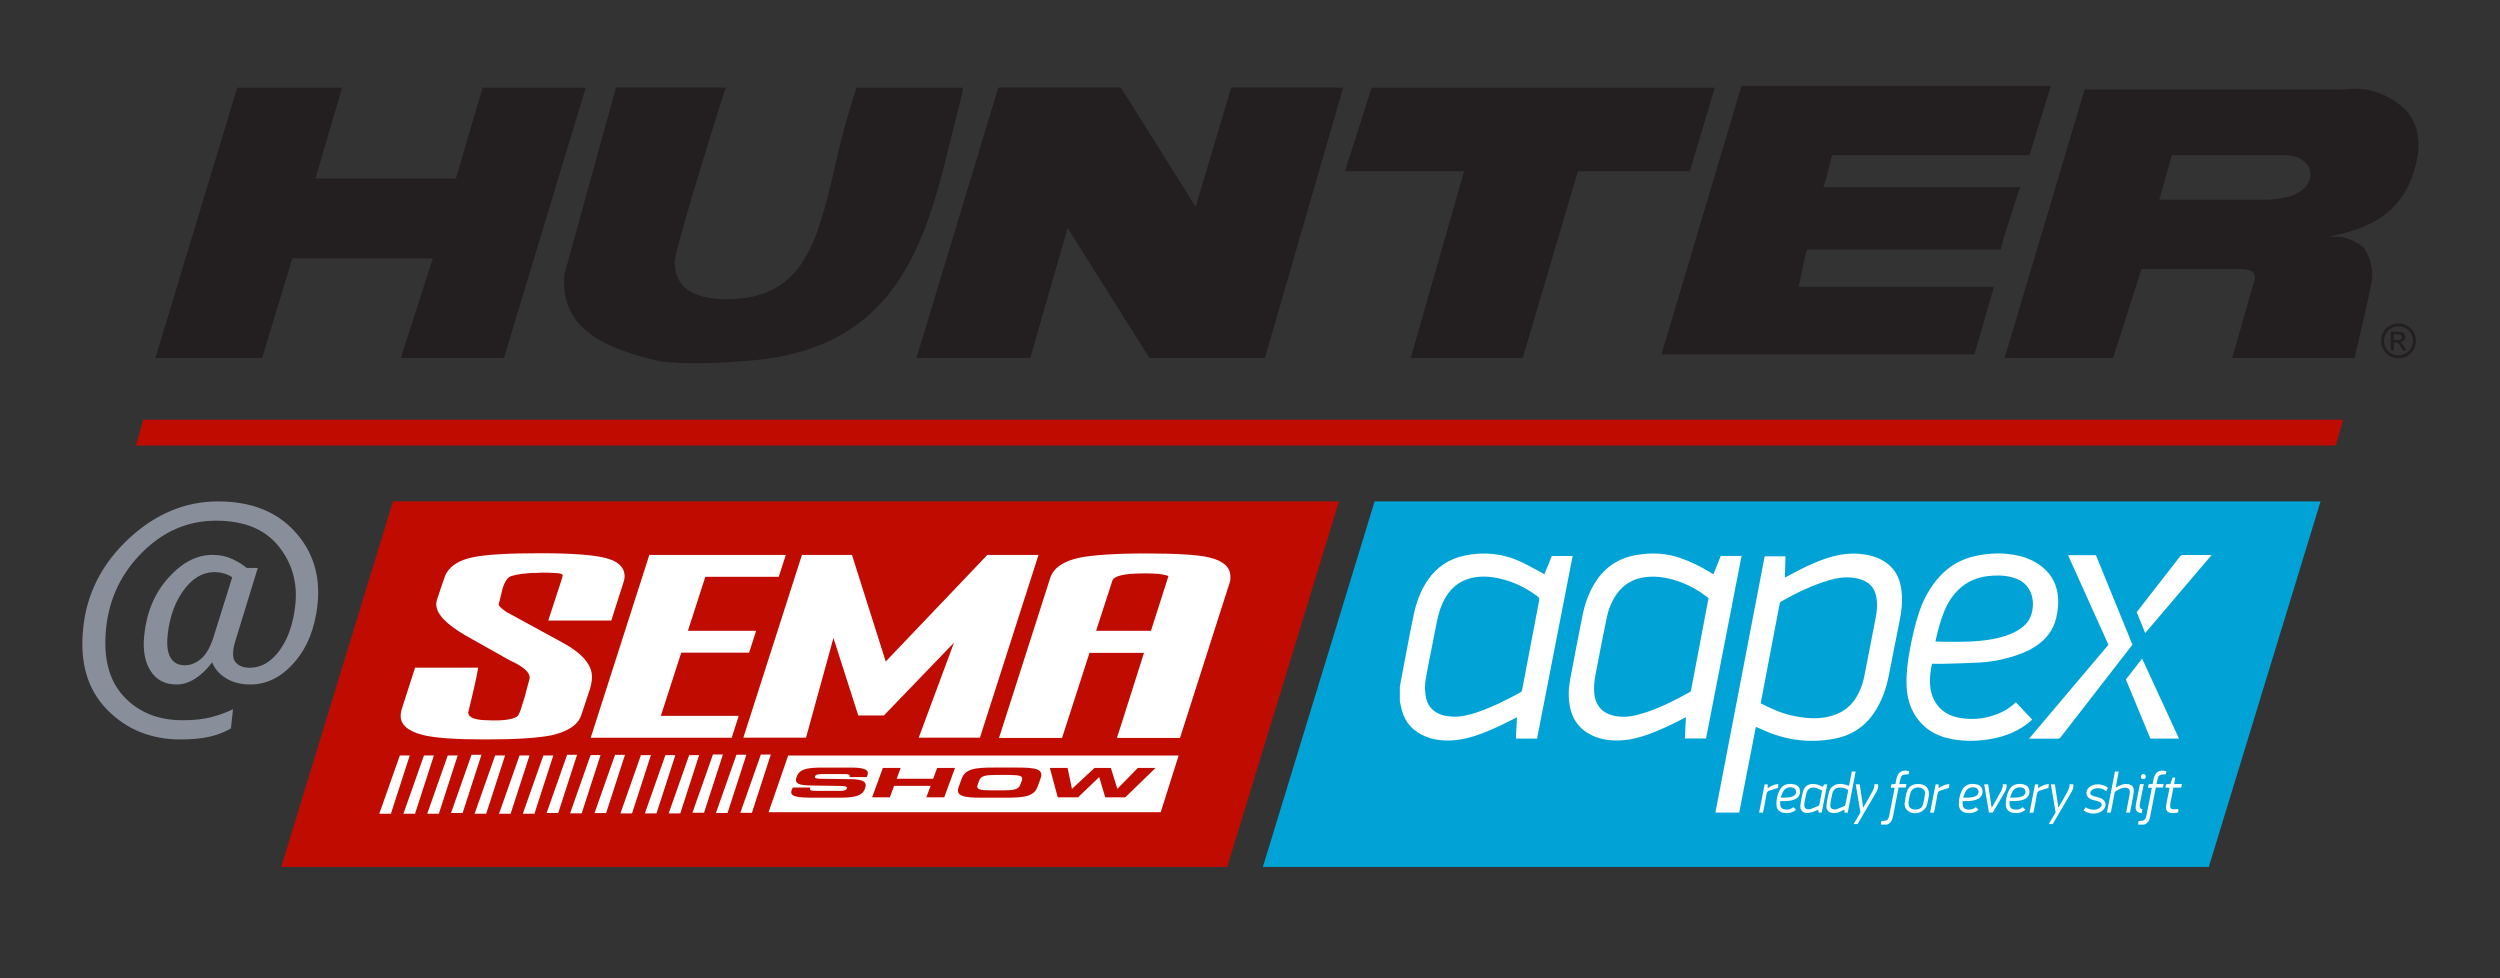
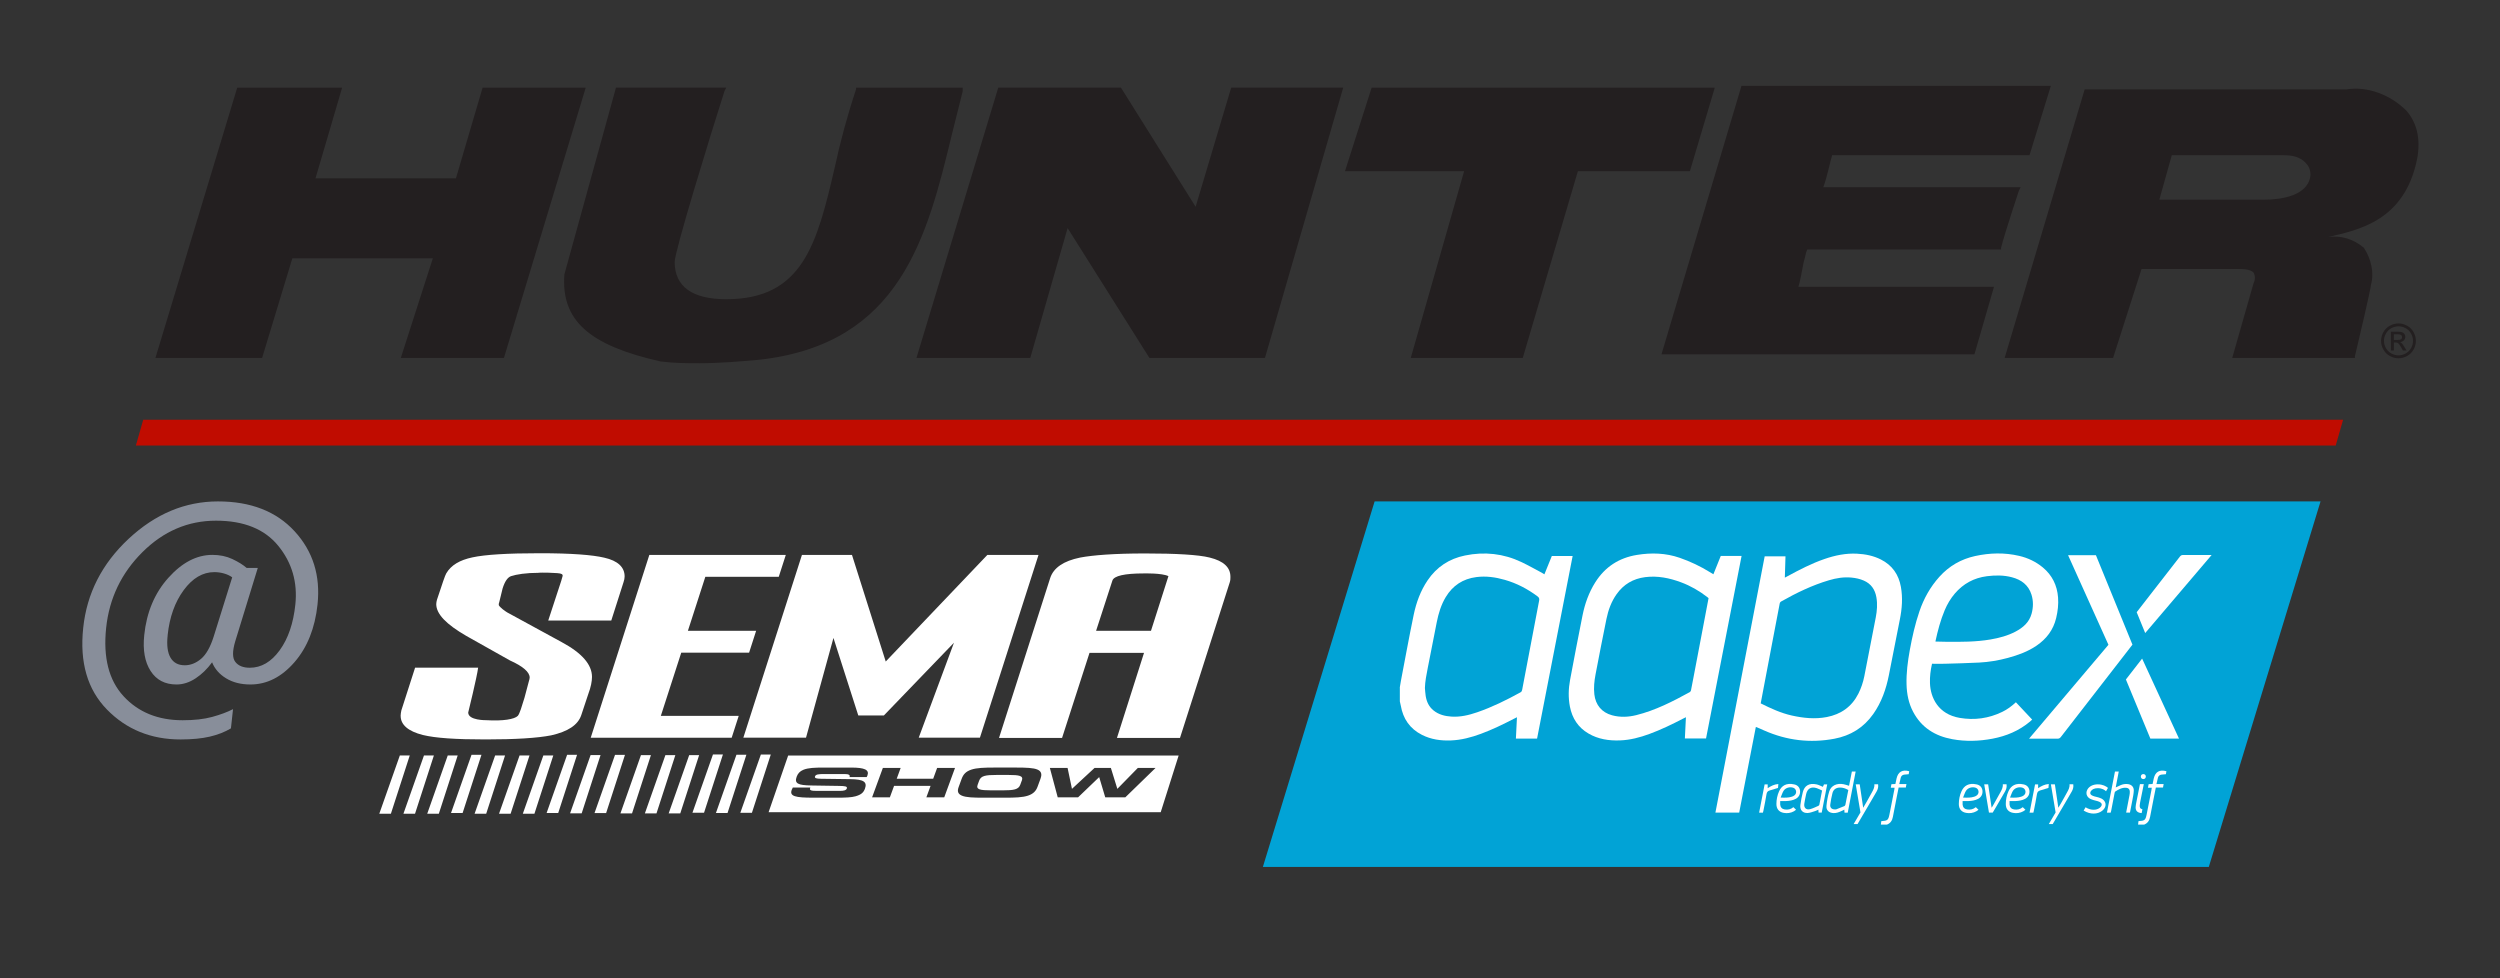
<svg xmlns="http://www.w3.org/2000/svg" id="Layer_1" width="920" height="360" viewBox="0 0 920 360">
  <rect x="0" y="0" width="920" height="360" fill="#333333" stroke="none" />
  <defs>
    <style>.cls-1{fill:#c00c00;}.cls-2{fill:#888e9a;}.cls-3{fill:#fff;}.cls-4{fill:#231f20;}.cls-5{fill:#01a3d6;}</style>
  </defs>
-   <polygon class="cls-1" points="451.6 319.02 103.5 319.02 144.62 184.52 492.72 184.52 451.6 319.02" />
  <polygon class="cls-5" points="812.84 319.02 464.74 319.02 505.86 184.52 853.96 184.52 812.84 319.02" />
  <polygon class="cls-1" points="52.71 154.46 862.26 154.46 859.54 163.95 50 163.95 52.71 154.46" />
  <path class="cls-4" d="M611.42,130.4l29.44-98.8h113.85l-7.85,25.52h-72.63c-.65,1.96-1.96,8.51-3.27,11.78h72.63l-.65,1.31s-5.23,15.7-6.54,20.94v.65h-71.32c-.65,1.31-.65,2.62-1.31,4.58-.65,3.27-1.31,7.2-1.96,9.16h71.98l-7.2,24.86h-115.16ZM243.04,133.02c5.23.65,9.81.65,14.39.65,7.2,0,15.05-.65,22.25-1.31,51.69-5.89,61.51-45.15,70.67-83.1,1.31-5.23,2.62-10.47,3.93-15.7v-1.31h-39.26v.65c-3.27,9.81-5.89,19.63-7.85,28.79-6.54,28.14-11.78,48.42-39.91,48.42-12.43,0-18.98-4.58-18.98-13.74,0-3.93,13.09-46.46,18.32-62.82l.65-1.31h-40.57l-18.98,68.7c-1.31,17.01,9.16,26.17,35.33,32.06ZM107.59,95.07h51.69l-11.78,36.64h37.95l30.1-99.46h-37.95l-9.81,33.37h-51.69l9.81-33.37h-38.61l-30.1,99.46h39.26l11.12-36.64ZM889.51,58.43c-4.58,22.9-21.59,26.17-32.72,28.79,4.58-.65,9.16.65,13.09,3.93,2.62,3.93,3.93,9.16,2.62,13.74,0,1.31-5.23,23.56-5.89,26.17v.65h-45.15l7.85-27.48c.65-1.31.65-2.62,0-3.93-1.31-1.31-3.93-1.31-6.54-1.31h-34.68l-10.47,32.72h-39.91l29.44-98.8h96.19c7.85-1.31,16.36,1.96,22.25,7.85,3.93,4.58,5.23,10.47,3.93,17.67ZM850.25,64.32c0-1.96-.65-3.27-1.96-4.58-1.96-1.96-4.58-2.62-7.85-2.62h-41.22l-4.58,16.36h38.61c5.89,0,16.36-1.31,17.01-9.16ZM379.14,131.71l13.74-47.77,30.1,47.77h42.53l28.79-99.46h-41.22l-13.09,43.84-27.48-43.84h-45.15l-30.1,99.46h41.88ZM519.16,131.71h41.22l20.28-68.7h41.22l9.16-30.75h-126.28l-9.81,30.75h43.84l-19.63,68.7ZM888.19,122.22c.57,1.03.86,2.1.86,3.22s-.28,2.17-.85,3.19c-.56,1.02-1.35,1.81-2.37,2.37-1.02.56-2.08.85-3.19.85s-2.17-.28-3.19-.85c-1.02-.56-1.81-1.36-2.37-2.37-.57-1.02-.85-2.08-.85-3.19s.29-2.19.86-3.22c.57-1.03,1.37-1.82,2.4-2.37,1.03-.55,2.08-.83,3.15-.83s2.13.28,3.15.83c1.03.55,1.82,1.34,2.4,2.37ZM887.99,125.43c0-.93-.24-1.82-.72-2.68-.48-.86-1.15-1.52-2-1.98-.86-.46-1.73-.69-2.62-.69s-1.78.23-2.63.69-1.52,1.12-2,1.98c-.48.86-.72,1.75-.72,2.68s.24,1.81.71,2.65c.47.85,1.13,1.51,1.98,1.98.85.47,1.74.71,2.66.71s1.81-.24,2.66-.71c.85-.47,1.51-1.13,1.98-1.98.47-.85.7-1.73.7-2.65ZM884.78,127.63l.84,1.35h-1.36l-.61-1.09c-.48-.86-.87-1.39-1.16-1.61-.2-.16-.5-.24-.89-.24h-.65v2.93h-1.11v-6.9h2.37c.81,0,1.4.06,1.76.19.36.13.65.35.87.67s.32.65.32,1.01c0,.5-.18.94-.54,1.32-.36.37-.84.58-1.43.63.24.1.44.22.59.37.28.27.62.73,1.02,1.37ZM883.62,124.81c.24-.19.35-.45.35-.76,0-.2-.06-.39-.17-.55-.11-.16-.27-.28-.47-.36-.2-.08-.57-.12-1.12-.12h-1.27v2.08h1.35c.65,0,1.09-.1,1.32-.29Z" />
  <path class="cls-3" d="M280,277.66l-7.56,21.44h4.27l6.94-21.44h-3.66ZM271.01,277.75l-7.55,21.44h4.27l6.94-21.44h-3.66ZM262.37,277.64l-7.55,21.44h4.27l6.95-21.44h-3.66ZM253.62,277.89l-7.55,21.44h4.27l6.94-21.44h-3.66ZM244.87,277.88l-7.55,21.44h4.27l6.94-21.44h-3.66ZM235.87,277.89l-7.55,21.44h4.27l6.95-21.44h-3.66ZM226.33,277.78l-7.55,21.44h4.27l6.94-21.44h-3.66ZM217.34,277.87l-7.55,21.44h4.27l6.94-21.44h-3.66ZM208.7,277.76l-7.55,21.43h4.27l6.94-21.43h-3.66ZM199.95,278.01l-7.55,21.44h4.27l6.94-21.44h-3.66ZM191.2,278.01l-7.56,21.44h4.27l6.95-21.44h-3.66ZM182.21,278.01l-7.56,21.44h4.27l6.94-21.44h-3.66ZM173.52,277.76l-7.55,21.43h4.27l6.94-21.43h-3.66ZM164.77,278.01l-7.55,21.44h4.27l6.94-21.44h-3.66ZM156.02,278.01l-7.56,21.44h4.27l6.94-21.44h-3.66ZM147.14,278.01l-7.56,21.44h4.27l6.94-21.44h-3.66ZM290.04,278.04l-7.2,20.86h144.3l6.6-20.86h-143.7ZM319.22,285.37c-.07.18-.17.39-.28.59h-6.31s0-.03.02-.04c.26-.71-.32-1.07-1.76-1.07h-7.55c-2.04,0-3.13.09-3.41.85-.24.67.45.86,2.24.89l10.72.14c4.9.06,6.34.98,5.41,3.51-.51,1.37-1.3,2.17-3.44,2.79-1.48.43-3.7.52-6.83.52h-8.73c-6.64,0-8.81-.51-7.95-2.87.04-.12.18-.42.4-.86h6.46c-.03.08-.05.14-.07.19-.33.89.41,1.04,2.69,1.04h8.23c1.56,0,2.33-.24,2.57-.89.29-.79-.7-.91-2.82-.94l-10.23-.16c-4.96-.07-6.31-.74-5.4-3.23.43-1.17,1.14-1.98,2.43-2.53,1.84-.76,4.23-.83,7.68-.83h10c4.87,0,6.69.82,5.93,2.9ZM347.48,293.42h-6.58l1.55-4.22h-13.43l-1.55,4.22h-6.54l3.96-10.81h6.55l-1.45,3.97h13.42l1.45-3.97h6.58l-3.96,10.81ZM382.93,286.5l-1.11,3.02c-.59,1.61-1.62,2.63-3.5,3.27-2.01.67-4.73.76-8.63.76h-7.67c-3.84,0-6.49-.08-8.07-.76-1.5-.66-1.73-1.65-1.15-3.21l1.08-2.95c.61-1.67,1.56-2.74,3.58-3.41,1.98-.66,4.67-.76,8.59-.76h7.7c3.92,0,6.6.1,8.07.76,1.39.62,1.69,1.67,1.1,3.27ZM414.11,293.42h-7.38l-2.23-7.45-7.77,7.45h-7.49l-2.89-10.81h6.52l1.61,7.69,8.3-7.69h6.02l2.38,7.69,7.53-7.69h6.52l-11.12,10.81ZM376.02,287.25l-.56,1.53c-.64,1.76-2.35,2.07-6.5,2.07h-4.16c-4.16,0-5.66-.33-5.03-2.04l.55-1.5c.67-1.83,2.28-2.13,6.53-2.13h4.19c4.16,0,5.64.31,5,2.07ZM217.39,271.47l21.56-67.25h50.22l-2.59,8.05h-27.02l-6.41,19.86h25.11l-2.59,8.05h-24.97l-7.51,23.25h28.66l-2.59,8.05h-51.86ZM273.55,271.47l21.56-67.25h18.42l12.42,39.22,37.39-39.22h18.83l-21.56,67.25h-22.52l12.97-34.95-25.79,26.77h-9.42l-9.14-28.53-10.1,36.71h-23.06ZM147.43,263.43c0-.63.13-1.26.27-2.01l5.05-15.71h23.2c-.41,3.39-3.65,16.5-3.65,16.5,0,2.95,6.66,2.82,6.66,2.82,6.13.37,10.36-.34,11.59-1.59.68-.76,1.5-3.53,2.46-6.67.55-2.01,1.09-4.15,1.64-6.16.14-.5.27-.88.27-1.26,0-2.01-2.46-4.15-7.23-6.29l-16.1-9.05c-7.37-4.27-11.05-8.04-11.05-11.69,0-.5.13-1.13.27-1.63,1.91-5.78,3-9.05,3.41-9.68,1.77-3.02,4.91-4.9,9.69-5.91,4.64-1,12.83-1.51,24.7-1.51s19.51.63,23.74,1.63c5.05,1.13,7.51,3.52,7.51,6.91,0,.63-.14,1.38-.41,2.14l-4.5,14.08h-23.2l4.79-14.62c0-.13.53-1.73.53-1.86,0-.5-.35-.85-2-.96-5-.33-7.61-.12-6.66-.12-4.91,0-8.4.59-10.31,1.22-1.23.38-2.32,1.89-3.14,4.52-.41,1.63-.82,3.39-1.23,5.03-.27.75-.24,1.14-.01,1.43.11.14.59.65,1.22,1.17.79.64,1.11.8,1.66,1.18l20.06,10.94c7.5,4.02,11.19,8.29,11.19,12.82,0,1.63-.41,3.77-1.36,6.29-.82,2.64-1.77,5.15-2.59,7.79-1.23,3.64-4.91,6.03-11.05,7.42-5.05,1-13.1,1.51-24.16,1.51s-18.42-.5-23.06-1.63c-5.46-1.38-8.19-3.77-8.19-7.04ZM452.8,212.22c0,.63,0,1.38-.27,2.14l-18.29,57.19h-23.2l9.96-31.3h-20.06l-10.1,31.3h-23.2l18.83-58.83c1.23-3.77,4.91-6.29,11.05-7.54,4.64-.88,12.56-1.51,23.88-1.51s19.64.47,23.75,1.51c5.18,1.26,7.64,3.65,7.64,7.04ZM429.97,212.02c-2.35-1.18-9-1-9-1-7.1,0-11.06.88-11.61,2.64l-6,18.48h20.2l6.42-20.11Z" />
  <path class="cls-2" d="M53.08,233.75c-.57,5.44.2,9.82,2.33,13.15s5.31,4.99,9.54,4.99c2.42,0,4.77-.76,7.05-2.27s4.3-3.48,6.05-5.89c.97,2.42,2.68,4.38,5.15,5.89s5.45,2.27,8.95,2.27c6.04,0,11.44-2.72,16.18-8.16,4.74-5.44,7.59-12.54,8.52-21.31,1.12-10.58-1.68-19.54-8.41-26.88s-16.13-11.02-28.22-11.02-23.04,4.58-32.87,13.74c-9.82,9.16-15.4,20.08-16.73,32.78-1.36,12.69,1.55,22.71,8.73,30.06s16.21,11.02,27.09,11.02c4.23,0,7.82-.35,10.77-1.04s5.54-1.71,7.77-3.04l.77-7.07c-2.12,1.09-4.68,2.04-7.68,2.86s-6.63,1.22-10.86,1.22c-9.07,0-16.31-2.95-21.74-8.84s-7.56-14.28-6.41-25.16,5.61-20.17,13.37-27.88c7.77-7.71,16.79-11.56,27.06-11.56s17.92,3.1,22.94,9.29,7.1,13.37,6.26,21.53c-.73,6.95-2.64,12.57-5.76,16.86-3.11,4.29-6.78,6.44-11.02,6.44-2.42,0-4.19-.71-5.3-2.13-1.12-1.42-1.13-3.94-.05-7.57l8.3-27.02h-4.08c-1.36-1.18-3.13-2.27-5.3-3.29s-4.62-1.52-7.34-1.52c-5.74,0-11.14,2.81-16.18,8.43-5.05,5.62-8.01,12.66-8.89,21.13ZM61.69,233.75c.7-6.65,2.67-12.18,5.92-16.59,3.25-4.41,7-6.62,11.27-6.62,1.21,0,2.4.17,3.56.5s2.17.8,3.01,1.41l-6.8,21.76c-1.24,3.93-2.8,6.68-4.67,8.25s-3.87,2.36-5.98,2.36c-2.42,0-4.17-.94-5.26-2.81s-1.44-4.62-1.04-8.25Z" />
  <path class="cls-3" d="M515.12,253.01c.14-.82.27-1.65.42-2.47.71-3.8,1.43-7.61,2.16-11.41.83-4.3,1.64-8.61,2.54-12.89.95-4.52,2.5-8.8,5.11-12.66,3.34-4.94,7.95-7.97,13.77-9.16,7.19-1.48,14.15-.73,20.79,2.43,2.53,1.2,4.96,2.59,7.44,3.9.3.16.58.35.99.6.92-2.28,1.82-4.51,2.73-6.74h7.66c-4.37,22.42-8.73,44.79-13.09,67.19h-7.79c.13-2.59.25-5.14.39-7.85-.45.22-.78.37-1.09.54-3.97,2.05-7.99,4.01-12.19,5.56-3.55,1.31-7.18,2.28-10.98,2.43-3.72.15-7.35-.34-10.72-2.06-4.45-2.26-6.94-5.92-7.78-10.78-.09-.51-.22-1.02-.34-1.53,0-1.7,0-3.4,0-5.1ZM524.37,253.2c.09.98.13,1.98.29,2.95.34,2.1,1.19,3.94,2.9,5.31,1.91,1.54,4.17,2.09,6.56,2.25,3.28.22,6.42-.54,9.48-1.59,5.56-1.91,10.8-4.51,15.94-7.34.46-.25.55-.6.63-1.01.58-3.02,1.16-6.05,1.73-9.08,1.49-7.88,2.97-15.77,4.5-23.65.14-.73,0-1.13-.57-1.56-3.66-2.74-7.65-4.83-12.05-6.09-3.43-.99-6.92-1.48-10.49-1.02-4.93.64-8.68,3.1-11.24,7.34-1.72,2.84-2.66,5.98-3.31,9.21-1.12,5.65-2.24,11.31-3.34,16.97-.47,2.41-.96,4.83-1.03,7.31Z" />
  <path class="cls-3" d="M649.41,204.74h7.65c-.08,2.6-.16,5.16-.24,7.83.4-.21.69-.36.99-.52,4.4-2.39,8.84-4.7,13.6-6.34,3.88-1.34,7.86-2.17,11.99-1.95,3.05.16,6,.74,8.76,2.13,4.18,2.11,6.56,5.54,7.37,10.08.72,4.01.42,8-.38,11.97-1.37,6.84-2.69,13.7-4.05,20.54-1.02,5.12-2.7,9.97-5.75,14.29-3.53,5-8.36,7.97-14.32,9.09-8.88,1.67-17.47.63-25.74-3.01-.96-.42-1.92-.84-2.88-1.26-.05-.02-.11-.02-.27-.04-2.04,10.49-4.07,20.98-6.12,31.49h-8.75c6.05-31.45,12.08-62.84,18.13-94.31ZM647.94,258.84c3.74,1.88,7.44,3.57,11.44,4.47,4.26.95,8.56,1.4,12.89.56,5.23-1.02,9.19-3.8,11.62-8.62,1.02-2.03,1.74-4.18,2.18-6.4,1.43-7.2,2.83-14.41,4.21-21.63.47-2.46.67-4.93.23-7.42-.5-2.84-1.93-4.97-4.64-6.15-1.44-.63-2.95-.95-4.51-1.1-2.84-.28-5.59.18-8.29.98-6.19,1.83-11.96,4.63-17.56,7.79-.35.2-.51.43-.59.84-.76,4.05-1.55,8.1-2.32,12.15-1.23,6.46-2.46,12.93-3.69,19.4-.32,1.69-.64,3.38-.97,5.13Z" />
  <path class="cls-3" d="M630.53,211.33c.93-2.3,1.82-4.52,2.71-6.74h7.66c-4.36,22.41-8.72,44.76-13.08,67.17h-7.79c.13-2.58.25-5.12.39-7.82-.37.18-.66.31-.94.46-4.07,2.11-8.19,4.12-12.5,5.7-3.5,1.29-7.08,2.23-10.81,2.37-4.08.15-8.02-.43-11.62-2.54-3.81-2.23-5.98-5.59-6.82-9.87-.64-3.3-.55-6.6.06-9.87,1.47-7.89,2.99-15.77,4.56-23.63.87-4.35,2.33-8.5,4.72-12.28,3.59-5.67,8.71-8.99,15.32-10.07,5.33-.87,10.61-.72,15.76,1.07,3.89,1.35,7.59,3.11,11.09,5.27.4.25.81.49,1.28.77ZM628.74,220.11c-.16-.14-.31-.27-.46-.39-2.95-2.28-6.15-4.13-9.65-5.43-4.27-1.59-8.64-2.49-13.23-1.9-4.38.57-7.91,2.62-10.47,6.24-1.95,2.74-3.08,5.85-3.75,9.11-1.39,6.81-2.72,13.63-4.02,20.45-.46,2.42-.72,4.85-.44,7.34.45,3.89,2.72,6.66,6.51,7.69,2.97.81,5.96.68,8.91-.05,7.04-1.75,13.43-5.03,19.73-8.49.2-.11.37-.42.42-.67.31-1.49.58-2.99.87-4.49,1.17-6.13,2.34-12.26,3.5-18.4.7-3.66,1.39-7.32,2.09-11Z" />
  <path class="cls-3" d="M710.98,244.28c-.54,2.35-.84,4.72-.75,7.14.19,5.34,3.04,11.41,10.93,12.76,5.44.93,10.66.21,15.63-2.19,1.85-.89,3.49-2.1,5.06-3.56,1.99,2.12,3.96,4.22,5.99,6.38-.28.26-.53.51-.8.73-4.02,3.38-8.7,5.33-13.82,6.3-4.92.93-9.85,1.08-14.78.18-6.33-1.16-11.34-4.26-14.41-10.08-1.66-3.14-2.32-6.54-2.42-10.05-.12-4.23.43-8.41,1.18-12.57.88-4.87,1.97-9.69,3.57-14.38,1.61-4.71,3.99-8.97,7.34-12.69,3.57-3.96,7.96-6.49,13.14-7.63,5.41-1.18,10.84-1.33,16.26-.05,3.18.75,6.08,2.12,8.62,4.21,3.49,2.88,5.31,6.62,5.65,11.09.19,2.56-.1,5.08-.7,7.57-1.04,4.35-3.54,7.64-7.19,10.14-3.22,2.21-6.83,3.5-10.56,4.52-3.45.94-6.97,1.53-10.54,1.72-4.24.22-8.49.31-12.74.44-1.52.04-3.05,0-4.65,0ZM712.23,236.09c1.47.03,2.79.09,4.12.09,5.39.04,10.77.06,16.11-.85,3.22-.55,6.37-1.38,9.27-2.91,2.75-1.46,5.01-3.39,5.89-6.56.65-2.36.69-4.7-.03-7.02-1.11-3.56-3.73-5.5-7.2-6.41-3.03-.8-6.11-.78-9.2-.39-4.76.61-8.7,2.74-11.81,6.38-1.57,1.84-2.79,3.91-3.73,6.14-1.54,3.66-2.55,7.48-3.42,11.52Z" />
  <path class="cls-3" d="M775.91,237.29c-4.96-11.02-9.89-21.96-14.86-32.98h10.25c4.47,10.94,8.95,21.92,13.44,32.92-1.66,2.14-3.31,4.27-4.95,6.39-7.13,9.19-14.27,18.38-21.39,27.58-.34.44-.68.65-1.26.64-3.4-.03-6.8-.02-10.44-.02,9.79-11.6,19.5-23.04,29.21-34.54Z" />
  <path class="cls-3" d="M789.44,232.98c-1.08-2.64-2.1-5.15-3.14-7.69,1.59-2.04,3.16-4.08,4.74-6.11,3.72-4.78,7.45-9.55,11.15-14.34.33-.42.64-.61,1.19-.6,3.43.03,6.86.01,10.49.01-8.19,9.62-16.28,19.13-24.44,28.72Z" />
  <path class="cls-3" d="M801.85,271.8h-10.52c-3-7.24-6-14.48-9-21.75,1.98-2.55,3.94-5.07,5.97-7.69,4.53,9.84,9.02,19.58,13.56,29.43Z" />
  <path class="cls-3" d="M786.81,303.48c.05-.44.1-.88.15-1.3,2.34-.15,2.58-.35,3.03-2.57.59-2.96,1.17-5.93,1.75-8.9.05-.25.07-.5.11-.83h-1.39c.09-.49.16-.88.23-1.3.51-.02.96-.05,1.46-.07.15-.7.28-1.39.44-2.07.57-2.42,2.14-3.33,4.65-2.63-.06.36-.13.73-.19,1.1-.6.05-1.13.08-1.65.15-.65.09-1.09.47-1.27,1.1-.21.75-.36,1.52-.55,2.37h2.64c-.08.46-.15.84-.23,1.27h-2.64c-.25,1.28-.51,2.51-.75,3.75-.46,2.36-.94,4.71-1.37,7.07-.25,1.34-.89,2.34-2.2,2.84h-2.21Z" />
  <path class="cls-3" d="M692.16,303.48c.05-.44.1-.88.15-1.3,2.34-.15,2.58-.35,3.03-2.57.59-2.96,1.17-5.93,1.75-8.9.05-.25.07-.5.11-.83h-1.39c.09-.49.16-.88.23-1.3.51-.02.96-.05,1.46-.07.15-.7.28-1.39.44-2.07.57-2.42,2.14-3.33,4.65-2.63-.06.36-.13.73-.19,1.1-.6.05-1.13.08-1.65.15-.65.09-1.09.47-1.27,1.1-.21.75-.36,1.52-.55,2.37h2.64c-.08.46-.15.84-.23,1.27h-2.64c-.25,1.28-.51,2.51-.75,3.75-.46,2.36-.94,4.71-1.37,7.07-.25,1.34-.89,2.34-2.2,2.84h-2.21Z" />
  <path class="cls-3" d="M680.45,289.18c.34-1.73.69-3.47,1.04-5.26h1.39c-.97,5.05-1.94,10.08-2.91,15.13h-1.19c-.02-.34-.04-.67-.07-1.11-.4.2-.74.38-1.09.54-.93.44-1.88.78-2.93.73-1.67-.08-2.72-1.05-2.55-2.71.18-1.76.49-3.54,1-5.22.66-2.17,2.81-3.18,5.3-2.69.66.13,1.3.37,2.02.58ZM680.19,290.73c-1.12-.64-2.08-.92-3.06-.91-1.41,0-2.43.67-2.78,2.02-.36,1.39-.62,2.81-.81,4.23-.15,1.15.53,1.79,1.71,1.8.17,0,.35.02.51-.04,1-.38,1.99-.77,2.97-1.19.17-.07.33-.31.37-.5.37-1.79.72-3.59,1.08-5.42Z" />
  <path class="cls-3" d="M783.84,299.04h-1.42c.42-2.19.84-4.32,1.24-6.45.08-.41.12-.84.11-1.26-.02-.85-.44-1.34-1.27-1.42-1.56-.15-2.85.57-4.09,1.38-.17.11-.22.44-.27.68-.42,2.13-.82,4.27-1.23,6.41-.04.22-.11.43-.18.68h-1.38c.99-5.08,1.97-10.1,2.96-15.14h1.39c-.37,1.95-.73,3.85-1.12,5.86.67-.31,1.23-.58,1.78-.83.82-.37,1.67-.5,2.57-.42,1.41.12,2.36,1.03,2.3,2.43-.04,1.15-.3,2.29-.5,3.43-.27,1.53-.59,3.05-.91,4.66Z" />
  <path class="cls-3" d="M670.82,289.56c.14-.3.27-.58.41-.91h1.19c-.68,3.49-1.35,6.92-2.03,10.39h-1.16c-.02-.32-.04-.64-.07-1.08-.41.18-.76.39-1.15.5-.91.27-1.83.67-2.76.72-1.85.11-2.95-1.11-2.71-2.94.21-1.59.5-3.18.9-4.74.58-2.28,2.24-3.48,5.11-2.84.76.17,1.46.57,2.26.89ZM670.53,290.92c-.72-.33-1.34-.68-2-.89-2.03-.64-3.4.15-3.87,2.21-.26,1.15-.47,2.32-.67,3.49-.25,1.5.65,2.42,2.12,2.04,1.05-.28,2.04-.78,3.05-1.22.15-.07.33-.26.36-.41.34-1.68.65-3.37,1-5.22Z" />
  <path class="cls-3" d="M722.24,294.8c0,.49-.03.91,0,1.32.09.97.69,1.61,1.66,1.76,1.18.19,2.25-.05,3.2-.84.31.3.61.59.98.95-.28.2-.5.4-.76.55-1.18.66-2.47.84-3.78.6-1.74-.31-2.7-1.46-2.69-3.27,0-1.62.32-3.21.99-4.7.93-2.04,2.65-3.15,5.57-2.51,1.3.28,2.01,1.15,2.14,2.33.13,1.25-.45,2.37-1.56,2.97-1.12.6-2.36.78-3.61.83-.67.03-1.35,0-2.15,0ZM722.41,293.5c1.58.07,2.87.09,4.13-.32.34-.11.69-.28.97-.51.97-.78.71-2.35-.43-2.77-1.27-.46-2.9-.01-3.61,1.14-.43.7-.66,1.52-1.06,2.45Z" />
  <path class="cls-3" d="M739.52,294.8c0,.49-.03.91,0,1.32.09.97.69,1.61,1.66,1.76,1.18.19,2.25-.05,3.2-.84.31.3.61.59.98.95-.28.2-.5.4-.76.55-1.18.66-2.47.84-3.78.6-1.74-.31-2.7-1.46-2.69-3.27,0-1.62.32-3.21.99-4.7.93-2.04,2.65-3.15,5.57-2.51,1.3.28,2.01,1.15,2.14,2.33.13,1.25-.45,2.37-1.56,2.97-1.12.6-2.36.78-3.61.83-.67.03-1.35,0-2.15,0ZM739.69,293.5c1.58.07,2.87.09,4.13-.32.34-.11.69-.28.97-.51.97-.78.71-2.35-.43-2.77-1.27-.46-2.9-.01-3.61,1.14-.43.7-.66,1.52-1.06,2.45Z" />
  <path class="cls-3" d="M655.11,294.8c0,.49-.03.91,0,1.32.09.97.69,1.61,1.66,1.76,1.18.19,2.25-.05,3.2-.84.31.3.61.59.98.95-.28.2-.5.4-.76.55-1.18.66-2.47.84-3.78.6-1.74-.31-2.7-1.46-2.69-3.27,0-1.62.32-3.21.99-4.7.93-2.04,2.65-3.15,5.57-2.51,1.3.28,2.01,1.15,2.14,2.33.13,1.25-.45,2.37-1.56,2.97-1.12.6-2.36.78-3.61.83-.67.03-1.35,0-2.15,0ZM655.28,293.5c1.58.07,2.87.09,4.13-.32.34-.11.69-.28.97-.51.97-.78.71-2.35-.43-2.77-1.27-.46-2.9-.01-3.61,1.14-.43.7-.66,1.52-1.06,2.45Z" />
-   <path class="cls-3" d="M705.93,288.5c2.69-.01,4.23,1.69,3.86,4.34-.16,1.12-.35,2.24-.66,3.32-.8,2.79-4.44,4.02-6.84,2.37-1.02-.71-1.5-1.73-1.37-2.93.17-1.42.39-2.86.8-4.23.59-1.96,2.04-2.86,4.21-2.87ZM704.83,297.92c1.24,0,2.33-.42,2.72-1.62.45-1.38.71-2.84.88-4.28.12-.97-.61-1.78-1.55-2.08-1.7-.56-3.4.28-3.89,2-.31,1.08-.53,2.2-.65,3.31-.19,1.66.8,2.67,2.5,2.67Z" />
  <path class="cls-3" d="M730.17,288.64h1.47c.42,2.84.84,5.65,1.27,8.6.18-.26.3-.42.4-.6.93-1.65,1.86-3.3,2.77-4.96.51-.94,1.06-1.87.95-3.06h1.38c.15.95-.08,1.83-.55,2.65-1.1,1.91-2.21,3.81-3.32,5.71-.4.68-.8,1.36-1.22,2.06h-1.38c-.59-3.47-1.17-6.91-1.75-10.41Z" />
-   <path class="cls-3" d="M798.39,289.91c-.5-.03-.97-.05-1.52-.08.09-.43.16-.8.25-1.22.53-.03,1.03-.05,1.56-.08.27-.79.54-1.56.82-2.36h.99c-.13.78-.26,1.51-.41,2.36h2.88c-.1.5-.17.87-.26,1.31h-2.88c-.3,1.54-.6,3.02-.89,4.51-.13.66-.28,1.33-.33,2-.08,1.02.35,1.48,1.38,1.48.5,0,1.01-.09,1.6-.14.02.42.04.81.06,1.21-.96.31-1.88.41-2.81.26-1.18-.2-1.77-.91-1.74-2.13.02-.56.13-1.12.24-1.67.34-1.8.7-3.6,1.06-5.45Z" />
  <path class="cls-3" d="M746.88,299.05c.68-3.49,1.34-6.91,2.02-10.39h1.13v1.39c1.2-.79,2.4-1.42,3.92-1.54-.05.53-.09,1.02-.12,1.45-1.08.33-2.08.64-3.07.93-.69.2-1.04.58-1.16,1.35-.32,2.04-.75,4.06-1.14,6.08-.05.24-.12.48-.18.73h-1.39Z" />
  <path class="cls-3" d="M647.36,299.05c.68-3.49,1.34-6.91,2.02-10.39h1.13v1.39c1.2-.79,2.4-1.42,3.92-1.54-.05.53-.09,1.02-.12,1.45-1.08.33-2.08.64-3.07.93-.69.2-1.04.58-1.16,1.35-.32,2.04-.75,4.06-1.14,6.08-.05.24-.12.48-.18.73h-1.39Z" />
-   <path class="cls-3" d="M710.28,299.05c.68-3.49,1.34-6.91,2.02-10.39h1.13v1.39c1.2-.79,2.4-1.42,3.92-1.54-.05.53-.09,1.02-.12,1.45-1.08.33-2.08.64-3.07.93-.69.2-1.04.58-1.16,1.35-.32,2.04-.75,4.06-1.14,6.08-.05.24-.12.48-.18.73h-1.39Z" />
  <path class="cls-3" d="M762.96,288.62h-1.38c.12,1.19-.43,2.12-.95,3.06-.62,1.13-1.24,2.25-1.87,3.37l-1.22,2.09s-.04.06-.07.1c-.44-2.95-.85-5.76-1.27-8.6h-1.47c.58,3.47,1.16,6.88,1.74,10.33l-2.51,4.29h1.44s2.47-4.21,2.47-4.21c.41-.7.82-1.38,1.21-2.06.57-.97,1.13-1.93,1.7-2.9l.04-.07h0c.53-.91,1.06-1.83,1.59-2.74.47-.82.7-1.7.55-2.65Z" />
  <path class="cls-3" d="M691.14,288.62h-1.38c.12,1.19-.43,2.12-.95,3.06-.62,1.13-1.24,2.25-1.87,3.37l-1.22,2.09s-.04.06-.07.1c-.44-2.95-.85-5.76-1.27-8.6h-1.47c.58,3.47,1.16,6.88,1.74,10.33l-2.51,4.29h1.44s2.47-4.21,2.47-4.21c.41-.7.82-1.38,1.21-2.06.57-.97,1.13-1.93,1.7-2.9l.04-.07h0c.53-.91,1.06-1.83,1.59-2.74.47-.82.7-1.7.55-2.65Z" />
  <path class="cls-3" d="M788.4,297.8c-.74-.12-1.05-.57-.98-1.45.05-.67.2-1.34.33-2,.26-1.36,1.17-5.79,1.17-5.79h-1.42s-1.02,5.02-1.35,6.8c-.11.55-.22,1.11-.24,1.67-.04,1.21.55,1.93,1.74,2.13.16.03.32.04.48.06.09-.47.19-.94.28-1.41Z" />
  <circle class="cls-3" cx="788.75" cy="285.78" r=".92" />
  <path class="cls-3" d="M771.47,293.26c-.94-.23-1.82-.46-2.15-1.03-.16-.27-.13-.65.08-1.02.42-.73,1.38-1.16,2.58-1.16,1.61,0,2.57.68,3.04,1.13l.72-1.24c-.72-.61-1.94-1.3-3.76-1.3-1.7,0-3.12.7-3.8,1.87-.46.8-.5,1.71-.08,2.42.63,1.09,1.9,1.41,3.03,1.69,1.01.25,1.96.49,2.26,1.19.19.43-.1,1.04-.71,1.5-1.15.86-3.12,1.05-5.2-.23l-.7,1.22c1.27.77,2.53,1.1,3.66,1.1,1.21,0,2.29-.37,3.08-.97,1.16-.88,1.62-2.13,1.15-3.19-.58-1.33-1.98-1.68-3.21-1.99Z" />
</svg>